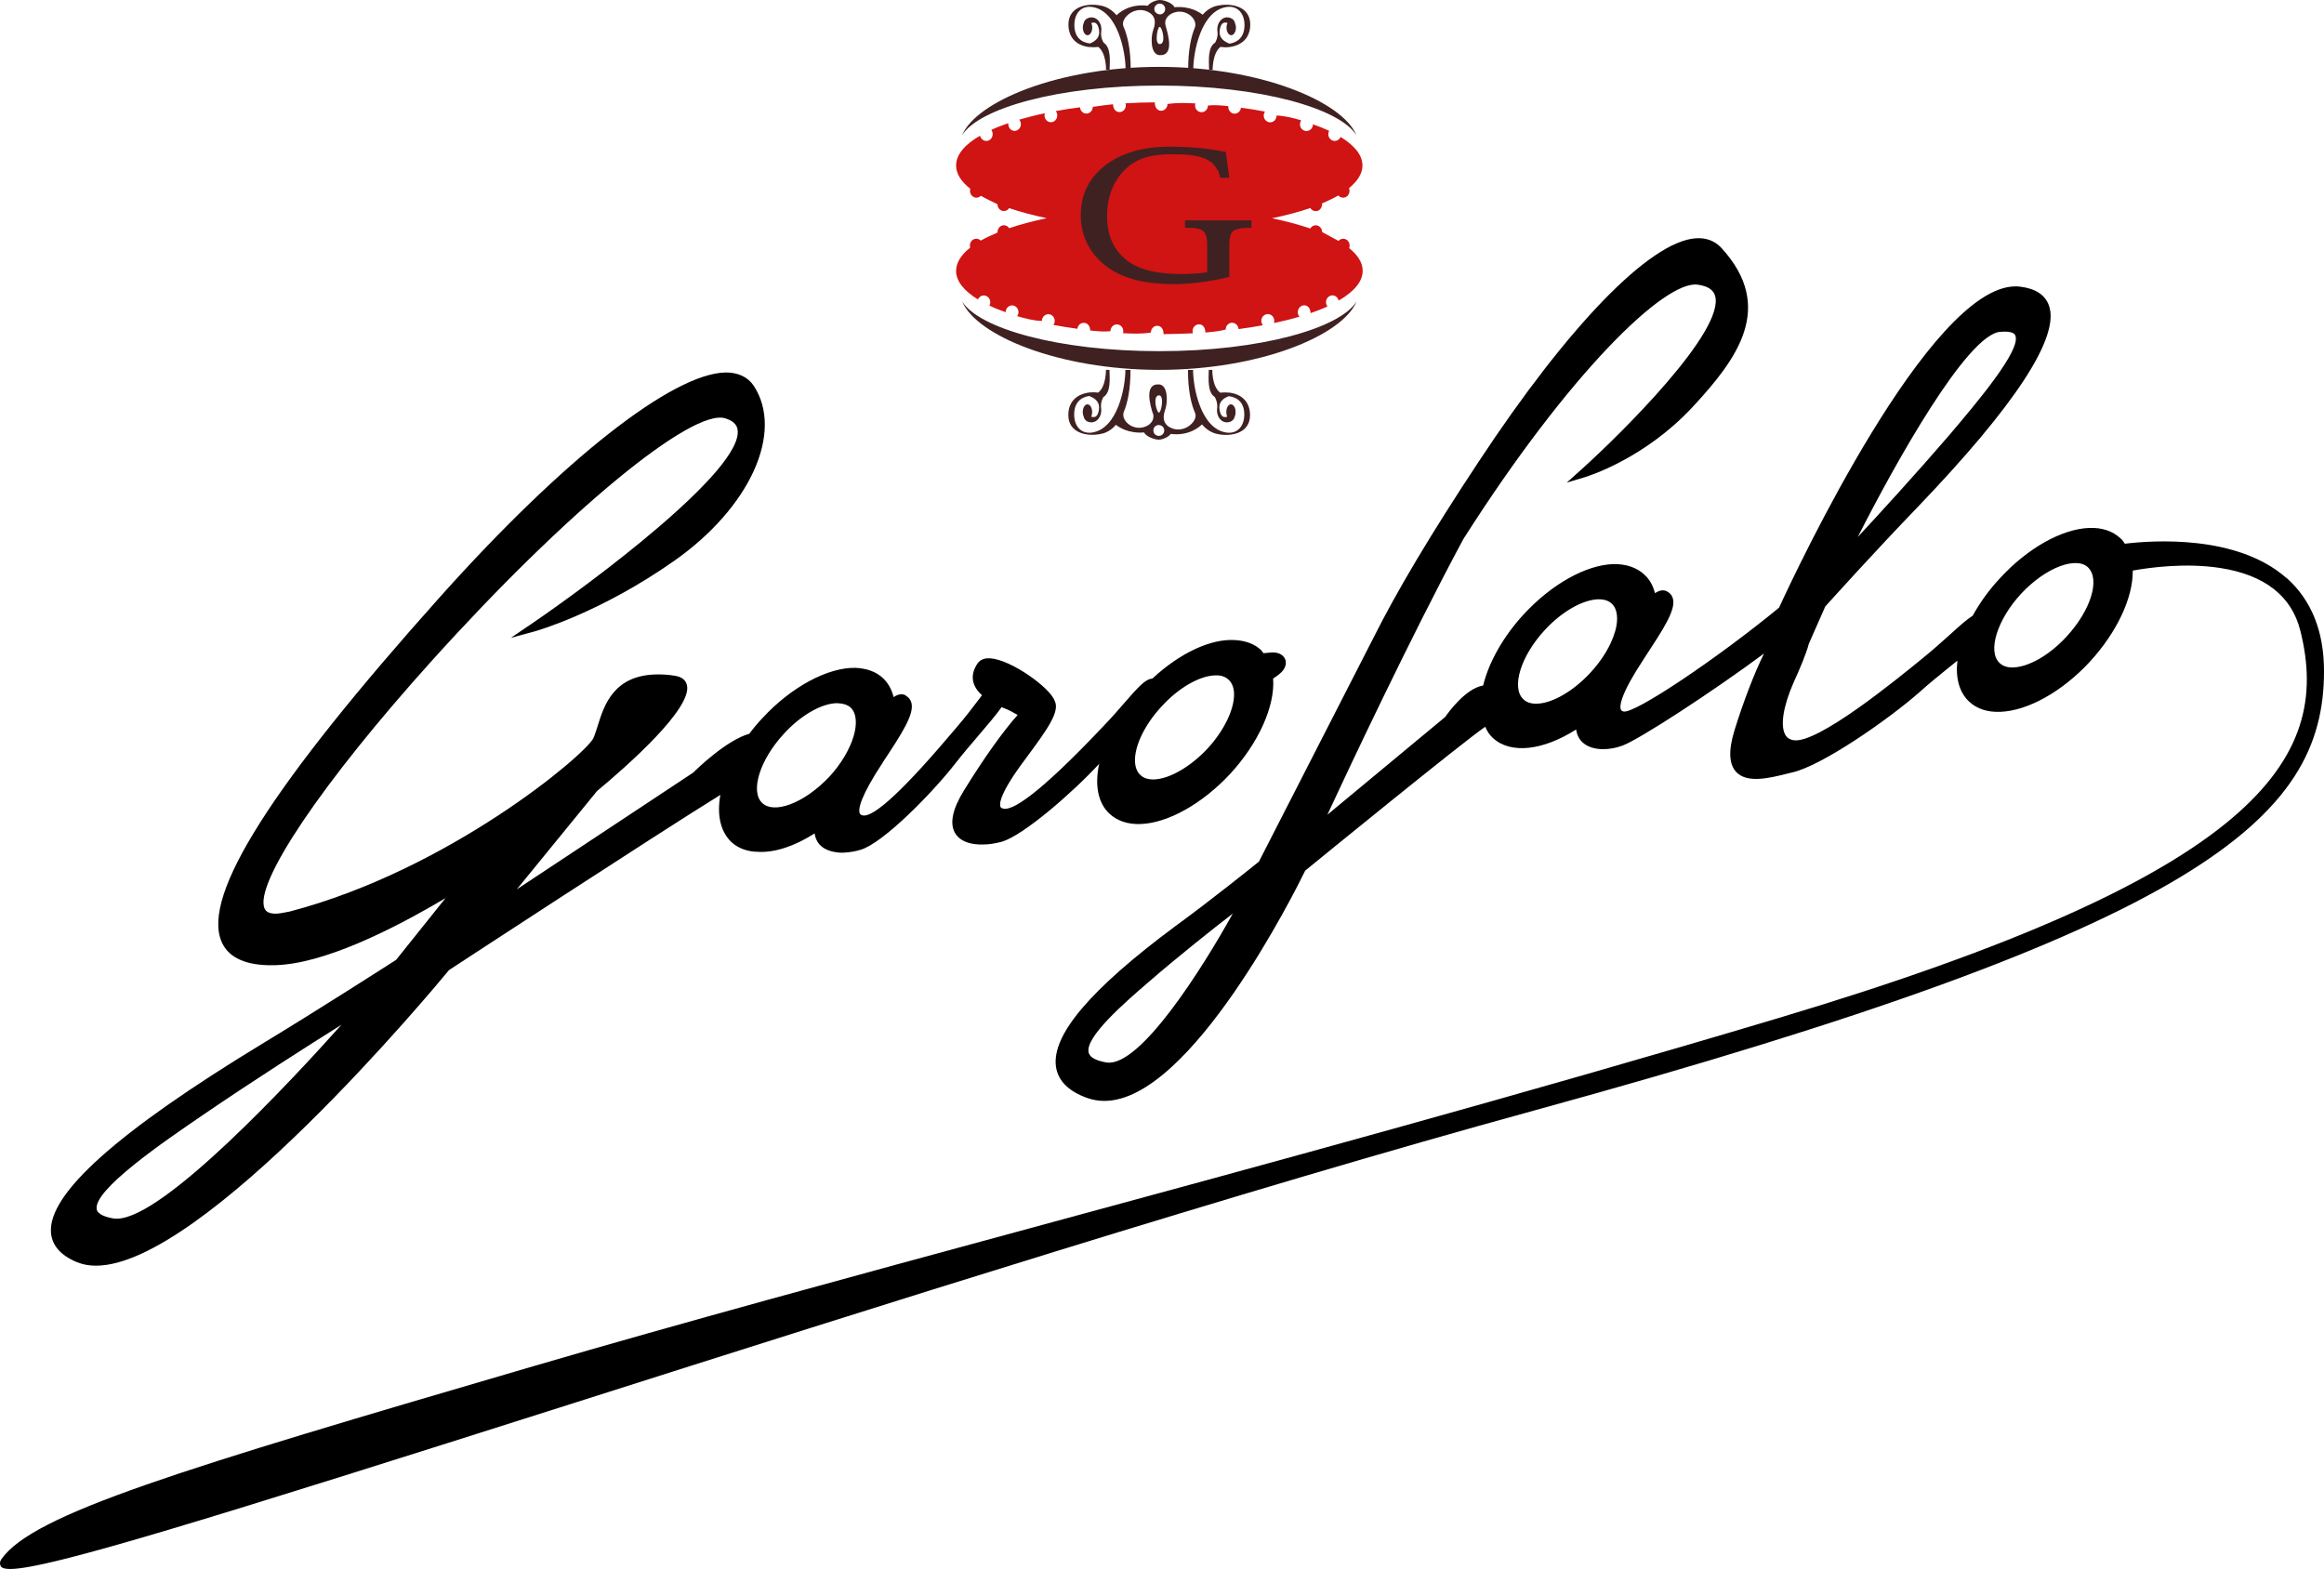
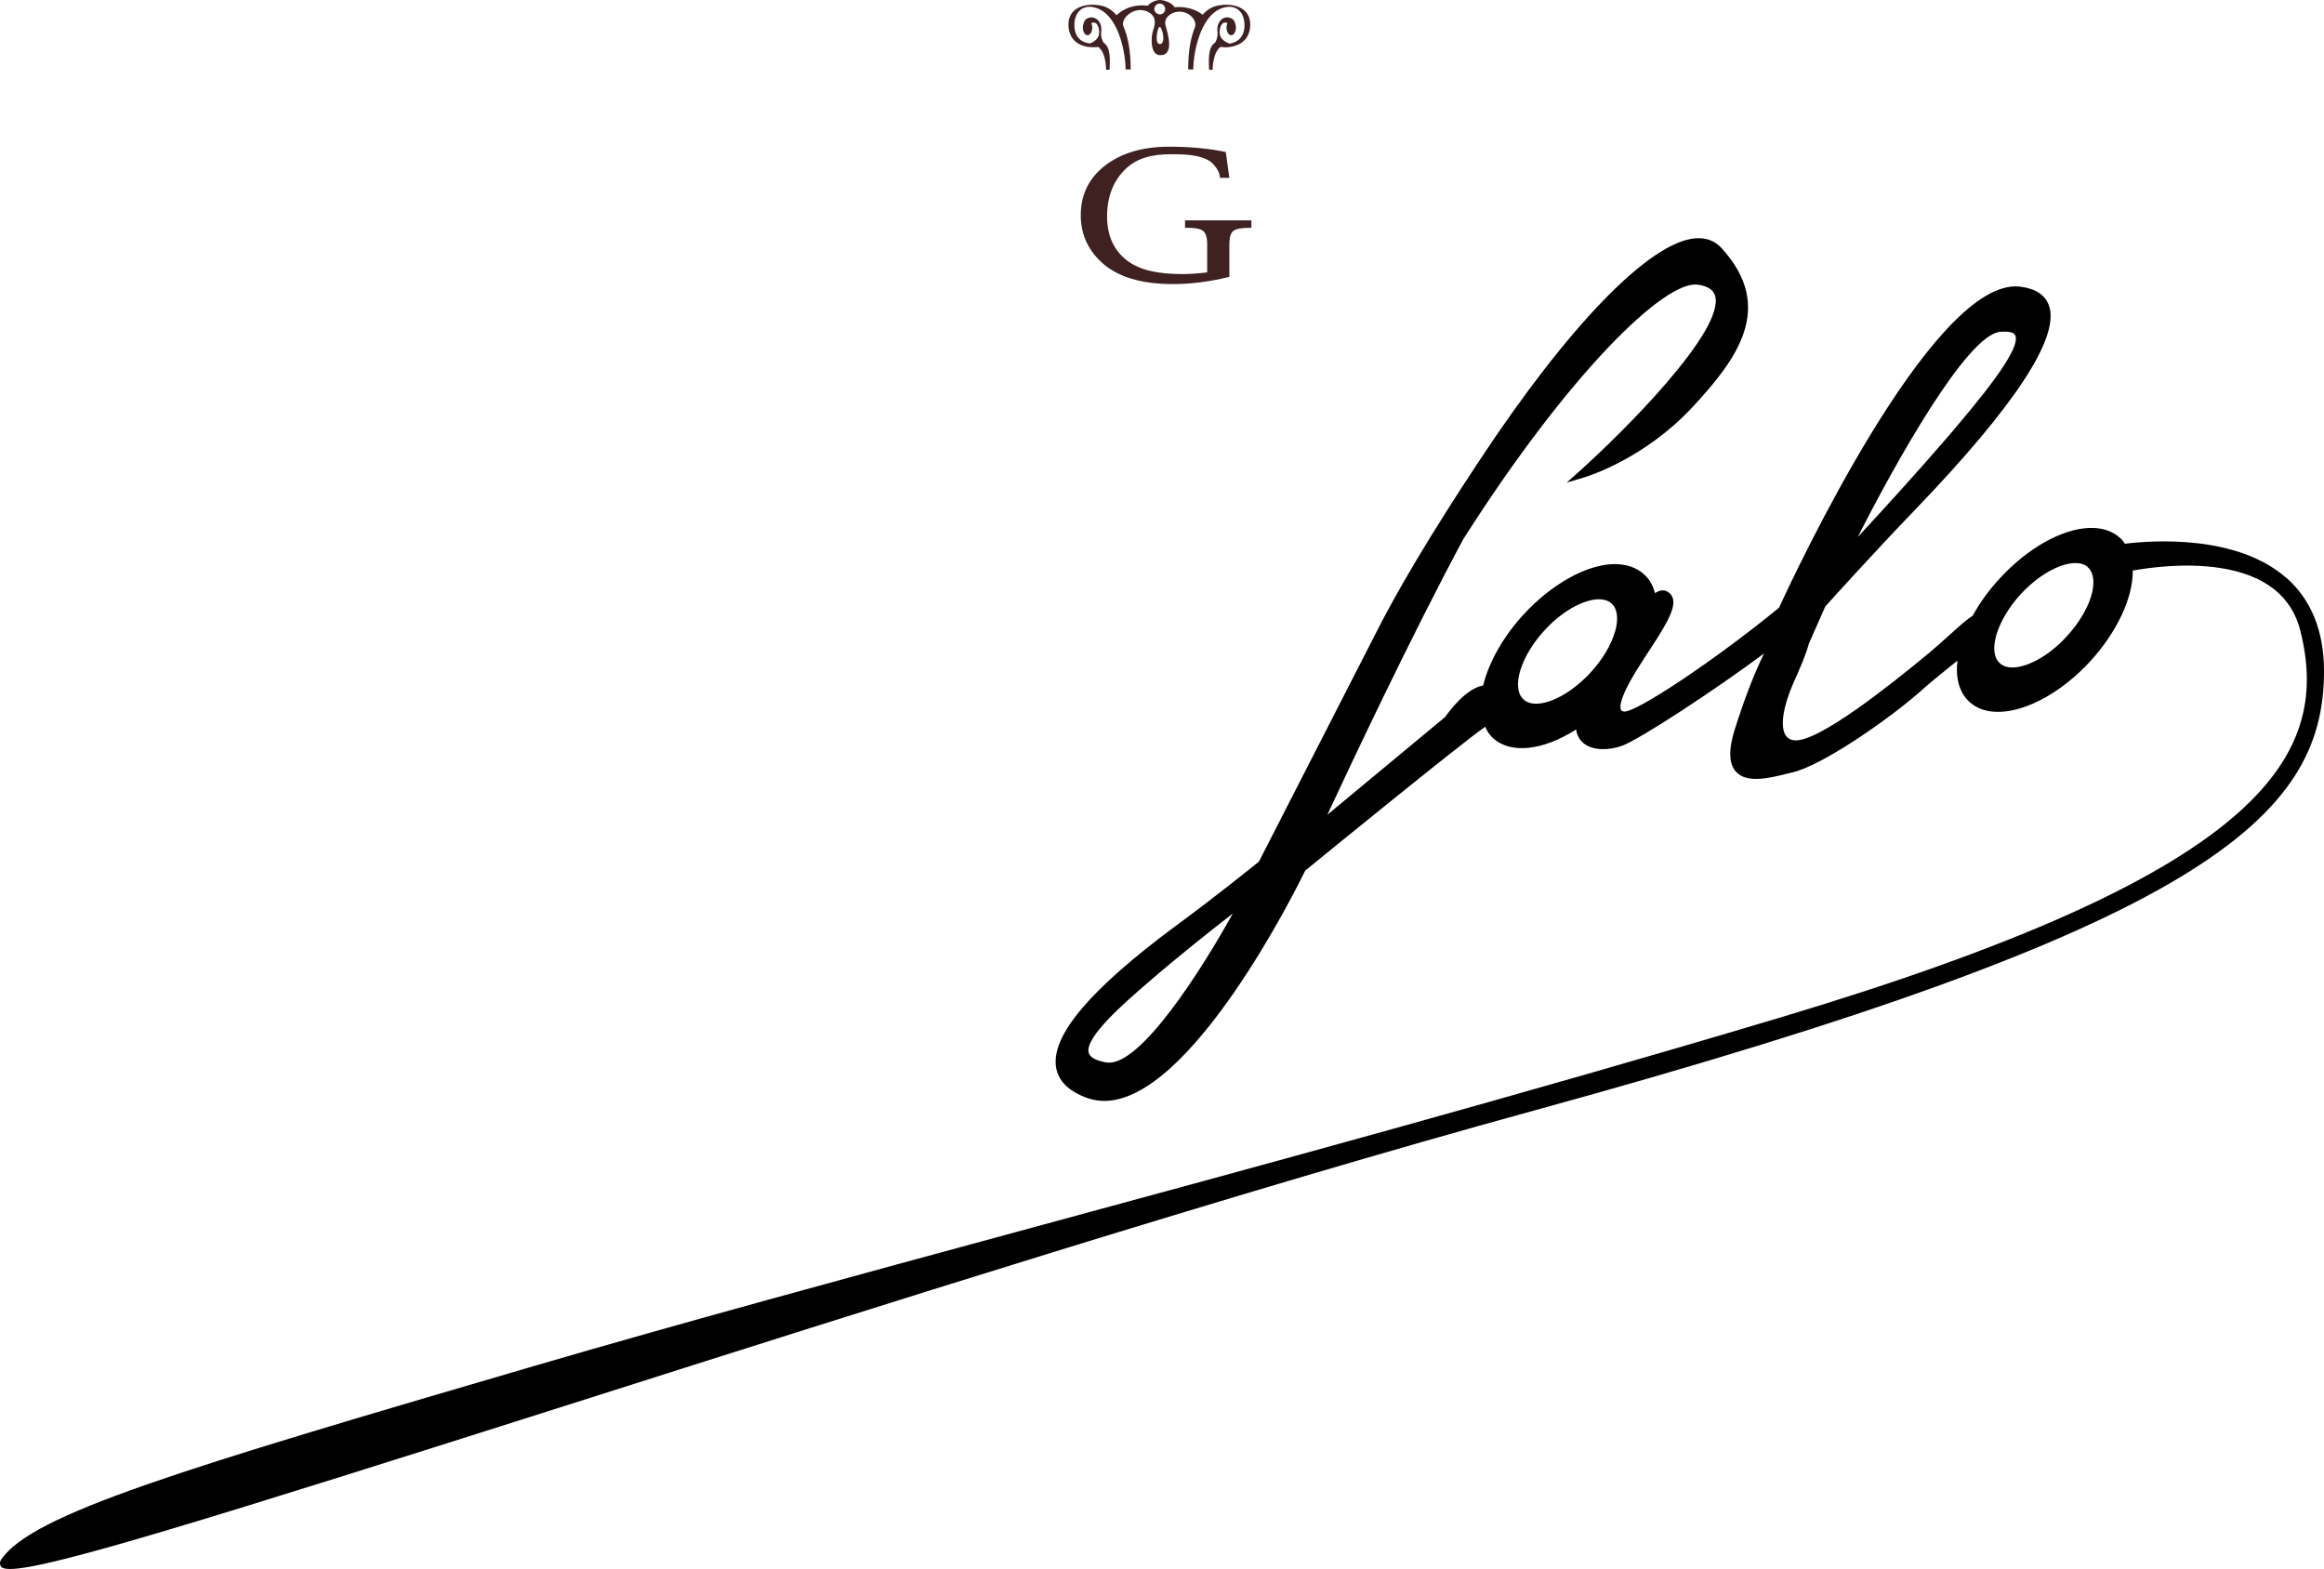
<svg xmlns="http://www.w3.org/2000/svg" id="Layer_2" data-name="Layer 2" viewBox="0 0 222.41 150.17">
  <g id="Livello_1" data-name="Livello 1">
    <g>
-       <path d="M126.53,19.48c0,.44-.27.73-.61.73-.22,0-.42-.12-.52-.3-1.08.37-2.32.7-3.67.98,1.35.28,2.58.61,3.66.98.11-.18.3-.31.52-.31.34,0,.62.29.62.65.58.33,1.1.58,1.57.85.11-.13.27-.21.45-.21.34,0,.61.29.61.65,0,.08-.01.17-.04.25.83.67,1.29,1.4,1.29,2.17,0,1.03-.83,2-2.3,2.85-.06-.28-.3-.5-.59-.5-.34,0-.62.29-.62.65,0,.16.05.3.14.41-.49.23-1.03.44-1.62.64,0-.46-.27-.75-.6-.75s-.62.29-.62.65c0,.17.06.33.16.44-.76.23-1.58.43-2.44.61.02-.07.03-.14.03-.21,0-.36-.28-.65-.62-.65s-.62.29-.62.65c0,.16.06.31.15.42-.74.14-1.53.26-2.33.37-.02-.34-.29-.61-.62-.61s-.61.29-.61.65c-.63.17-1.28.23-1.95.28.01-.5-.27-.78-.6-.78s-.62.28-.62.65c0,.07.01.14.03.21-.92.05-1.85.07-2.81.08.02-.51-.26-.8-.6-.8s-.61.29-.61.65c-.9.14-1.79.11-2.67.06.02-.06.03-.13.03-.19,0-.36-.27-.65-.61-.65s-.62.28-.62.65c-.65.07-1.3,0-1.94-.07,0-.44-.27-.73-.61-.73-.32,0-.58.25-.61.57-.79-.11-1.56-.23-2.29-.37.07-.11.12-.24.12-.38,0-.36-.28-.65-.61-.65s-.62.29-.62.65c-.83-.03-1.62-.24-2.36-.46.07-.11.12-.24.12-.38,0-.36-.28-.65-.61-.65s-.62.29-.62.65c-.56-.19-1.08-.4-1.55-.63.05-.09.08-.2.08-.32,0-.36-.28-.65-.62-.65-.25,0-.46.16-.56.38-1.34-.82-2.09-1.75-2.09-2.73,0-.79.48-1.54,1.35-2.23-.02-.06-.03-.13-.03-.2,0-.36.27-.65.62-.65.16,0,.32.07.42.18.47-.27,1.01-.52,1.6-.77,0-.41.27-.7.61-.7.22,0,.4.12.51.28,1.07-.36,2.28-.68,3.59-.96-1.32-.27-2.53-.6-3.59-.96-.12.17-.3.28-.51.28-.34,0-.61-.29-.61-.65-.59-.29-1.12-.54-1.59-.81-.11.11-.26.18-.42.18-.34,0-.62-.29-.62-.65,0-.07.01-.14.03-.2-.88-.69-1.36-1.44-1.36-2.23,0-1.04.83-2.01,2.29-2.85.07.28.31.5.6.5.34,0,.61-.29.61-.65,0-.15-.05-.3-.13-.41.49-.23,1.03-.44,1.62-.64-.01.45.27.74.6.74s.61-.29.61-.64c0-.17-.06-.32-.16-.44.76-.22,1.58-.43,2.45-.61-.02.07-.03.14-.03.21,0,.36.28.65.61.65s.61-.29.61-.65c0-.16-.05-.3-.14-.42.74-.14,1.52-.26,2.32-.36.02.33.28.6.61.6s.61-.29.61-.64c.63-.1,1.28-.18,1.94-.25,0,.46.27.75.61.75s.61-.29.61-.64c0-.07-.01-.14-.03-.2.92-.06,1.85-.09,2.81-.09-.02.51.26.8.6.8s.61-.29.61-.64c.9-.14,1.79-.11,2.67-.06-.02.06-.03.13-.03.2,0,.36.28.64.62.64s.61-.29.61-.64c.66-.07,1.3-.01,1.94.06,0,.43.27.72.61.72.32,0,.58-.25.61-.57.8.1,1.56.23,2.3.37-.07.1-.12.24-.12.38,0,.36.28.65.62.65s.61-.29.61-.65c.83.03,1.63.24,2.36.46-.07.1-.12.24-.12.38,0,.35.27.64.62.64s.62-.29.62-.64c.56.19,1.08.4,1.55.62-.05.1-.08.21-.08.32,0,.36.27.65.62.65.24,0,.46-.15.56-.38,1.34.82,2.09,1.75,2.09,2.73,0,.76-.46,1.49-1.29,2.17.03.08.05.17.05.26,0,.36-.27.65-.61.65-.19,0-.35-.08-.46-.21-.46.26-.99.52-1.57.76" style="fill: #d01313; fill-rule: evenodd;" />
      <path d="M110.99,4.22c-.53,0-.22-1.65-.01-1.65.25,0,.65,1.65.01,1.65M111.02,1.38c-.33-.02-.55-.25-.55-.52s.24-.52.52-.52.52.23.52.52-.22.51-.5.52M111.56,2.5c-.16-.54.1-.86.38-1.09,1.28-.85,2.72.31,2.42,1.2-.38.9-.65,2.19-.65,4.04h.49c0-1.65.73-5.62,3.19-5.98,1.03-.15,1.71.59,1.71,1.73s-.65,1.66-1.44,1.78c-.65-.26-1.03-.64-.93-1.31.09-.56.32-.82.74-.67-.05.12-.09.27-.09.44,0,.41.2.73.45.73s.45-.33.45-.73c0-.17-.04-.33-.1-.46.02,0-.07-.32-.38-.44-.72-.31-1.34.34-1.3,1.16l.02.22c.05.45-.21,1.02-.29,1-.65.48-.54,1.68-.52,2.56h.34s-.02-1.6.75-2.19c.27.04.55.05.81.02,1.16-.14,2.04-.81,2.04-2.17,0-1.73-1.81-2.08-3.11-1.8-.07.02-.77.09-1.45.87-.27-.22-1.18-.85-2.69-.72-.19-.4-.98-.69-1.4-.69-.36,0-.92.23-1.16.55-1.78-.23-2.81.73-2.98.91-.7-.82-1.42-.9-1.49-.92-1.3-.28-3.12.07-3.12,1.8,0,1.36.88,2.03,1.95,2.16.36.03.63.03.9-.01.78.58.75,2.15.75,2.18h.34c.03-.87.13-2.07-.52-2.55-.08.01-.34-.55-.29-1l.02-.22c.05-.81-.57-1.46-1.3-1.16-.31.13-.39.44-.37.44-.07.12-.1.28-.1.46,0,.41.2.73.45.73s.45-.33.45-.73c0-.17-.04-.32-.09-.44.42-.15.65.11.74.67.1.67-.28,1.05-.87,1.29-.84-.1-1.49-.61-1.49-1.76s.68-1.88,1.71-1.73c2.46.37,3.19,4.33,3.19,5.98h.49c0-1.92-.3-3.23-.7-4.13-.32-.82,1.24-2.15,2.55-1.27.31.24.68.62.29,1.67-.21.58-.29,2.31.63,2.36,1.45.07.78-2.07.58-2.78" style="fill: #3f2122; fill-rule: evenodd;" />
-       <path d="M110.92,37.84c.53,0,.21,1.65,0,1.65-.25,0-.64-1.65,0-1.65M110.88,40.68c.33.01.54.24.54.52s-.23.52-.52.52-.52-.23-.52-.52.22-.51.49-.52M110.34,39.55c.15.55-.1.86-.38,1.1-1.28.85-2.72-.31-2.42-1.2.38-.9.65-2.19.65-4.04h-.49c0,1.65-.73,5.62-3.19,5.99-1.03.15-1.71-.59-1.71-1.73s.65-1.66,1.44-1.77c.65.25,1.03.64.93,1.31-.08.56-.31.82-.74.67.06-.13.09-.28.09-.44,0-.41-.2-.74-.45-.74s-.45.33-.45.74c0,.17.04.33.1.46-.02,0,.07.32.37.45.72.3,1.34-.35,1.3-1.16l-.02-.23c-.05-.45.21-1.02.29-1,.65-.48.54-1.69.52-2.56h-.34s.03,1.6-.75,2.18c-.27-.04-.54-.04-.81-.02-1.16.14-2.04.81-2.04,2.17,0,1.73,1.81,2.08,3.11,1.8.07-.02.77-.09,1.45-.87.27.22,1.19.85,2.69.73.19.39.98.69,1.4.69.36,0,.92-.23,1.15-.55,1.78.23,2.81-.73,2.99-.91.7.82,1.42.9,1.49.92,1.3.28,3.11-.07,3.11-1.8,0-1.35-.88-2.02-1.95-2.16-.36-.03-.63-.03-.91,0-.78-.58-.75-2.14-.75-2.18h-.34c-.02.87-.12,2.08.52,2.56.08-.02.33.56.29,1l-.02.23c-.04.81.57,1.46,1.3,1.16.31-.13.4-.44.38-.45.07-.13.1-.29.1-.46,0-.41-.2-.74-.45-.74s-.44.33-.44.74c0,.17.03.32.09.44-.42.15-.65-.11-.74-.67-.11-.67.28-1.06.88-1.29.84.1,1.49.61,1.49,1.75s-.68,1.88-1.71,1.73c-2.46-.36-3.19-4.33-3.19-5.99h-.49c0,1.92.29,3.23.69,4.14.31.81-1.23,2.15-2.56,1.27-.31-.25-.67-.63-.29-1.68.21-.57.29-2.31-.63-2.35-1.45-.07-.79,2.07-.58,2.77" style="fill: #3f2122; fill-rule: evenodd;" />
-       <path d="M92.07,12.95c1.35-3.25,9.25-6.55,18.87-6.55s17.52,3.29,18.88,6.55c-1.58-2.57-9.19-4.76-18.88-4.76s-17.29,2.19-18.87,4.76" style="fill: #3f2122;" />
-       <path d="M129.83,28.85c-1.35,3.26-9.25,6.55-18.88,6.55s-17.52-3.29-18.87-6.55c1.59,2.58,9.19,4.76,18.87,4.76s17.29-2.19,18.88-4.76" style="fill: #3f2122;" />
      <path d="M117.65,26.5c-1.92.47-3.71.69-5.38.69-3.09,0-5.38-.7-6.89-2.12-1.3-1.22-1.95-2.71-1.95-4.47,0-1.96.77-3.55,2.32-4.75,1.56-1.21,3.61-1.81,6.15-1.81,2.01,0,3.81.17,5.41.51l.34,2.47h-.89c-.04-.53-.31-.98-.82-1.48-.88-.67-2.16-.78-3.84-.78-1.84,0-3.32.35-4.45,1.48-1.13,1.13-1.7,2.62-1.7,4.46s.63,3.23,1.88,4.21c1.26.98,3.05,1.32,5.38,1.32.59,0,1.36-.05,2.32-.16v-2.67c0-.66-.13-1.08-.38-1.29-.24-.21-.75-.31-1.53-.31h-.21v-.71h6.35v.71c-.96,0-1.49.1-1.74.31-.25.2-.37.63-.37,1.29v3.1Z" style="fill: #3f2122; fill-rule: evenodd;" />
-       <path d="M7.39,120.81c.55.23,1.15.33,1.8.33,10.27,0,32.34-26.54,33.78-28.29,1.11-.73,19.56-12.8,25.97-16.77-.35,1.94.02,3.52,1.05,4.51.65.6,1.54.93,2.56.94,1.6.09,3.49-.54,5.41-1.76.06.4.2.74.43,1.01.4.48,1.06.76,1.99.83h.34c.59-.03,1.18-.13,1.65-.28,2.11-.62,6.81-5.36,9.12-8.34.64-.82,1.38-1.69,2.1-2.53.86-1.01,1.68-1.96,2.27-2.78l.2.09c.47.17.9.41,1.28.63.02.01.04.02.05.03-1.41,1.58-3.22,4.12-5.14,7.23-1.08,1.75-1.37,3.1-.88,4.02.38.71,1.21,1.11,2.39,1.15h.3c.56,0,1.15-.09,1.83-.27,2.11-.64,6.81-4.75,9.3-7.45-.44,2.07-.1,3.76.99,4.77.73.69,1.76,1.03,2.97.99,2.61-.09,5.89-1.92,8.57-4.79,2.73-2.96,4.32-6.51,4.12-9.14.19-.12.39-.25.57-.4.75-.59.67-1.15.61-1.37-.13-.42-.56-.7-1.1-.72h-.25c-.27.02-.52.04-.75.07-.06-.08-.12-.17-.22-.29-.64-.6-1.5-.92-2.56-.97-2.3-.13-5.23,1.25-7.86,3.69-.68.04-1.39.86-2.59,2.23-.59.68-1.26,1.46-2.09,2.32-6.45,6.83-8.76,8.07-9.56,7.9-.25-.05-.29-.15-.3-.2-.1-.27-.08-1.26,2.36-4.51l.14-.19c1.95-2.64,3.24-4.4,2.69-5.43-.45-1.27-4.17-3.92-6.14-4.06h-.34c-.41.04-.72.22-.91.51-.72,1.07-.56,2.13.44,3.02l-.25.33c-.58.77-1.3,1.72-2.21,2.78-4.89,5.81-7.91,8.65-8.97,8.39-.18-.04-.24-.12-.27-.19-.17-.43.07-1.62,2.21-4.88l.08-.13c1.7-2.58,2.93-4.45,2.66-5.55-.07-.29-.24-.52-.5-.68-.09-.08-.19-.14-.37-.15-.27-.04-.55.07-.84.26-.18-.73-.52-1.34-1.01-1.81-.67-.62-1.54-.94-2.67-.99-2.62-.04-6.12,1.82-8.87,4.81-.45.47-.85.95-1.26,1.5-2.18.61-5.03,3.38-5.37,3.72l-16.88,11.17,7.68-9.41c2.79-2.32,9.22-7.96,8.59-10.18-.09-.33-.37-.74-1.14-.85-.52-.09-1.07-.13-1.6-.13-4.26,0-5.18,2.96-5.79,4.93-.15.47-.28.88-.42,1.19-.83,1.62-13.85,12.6-29.07,16.58-.62.13-1.06.2-1.39.2-.71-.02-.91-.29-1-.5-1.02-2.37,5.56-12.12,16.01-23.71,12.82-14.23,24.9-24.19,28.08-23.2h0c.72.23,1.11.58,1.18,1.09.57,3.85-14.04,14.71-19.71,18.57l-1.99,1.35,2.32-.63c.06-.02,6.18-1.72,13.34-6.76,7.23-5.09,10.49-12.28,7.59-16.73-.58-.85-1.49-1.28-2.69-1.28-5.08.09-15.54,8.3-27.29,21.43-16.19,18.1-22.85,28.6-20.96,33.04.6,1.42,2.07,2.18,4.36,2.26h.77c4.62-.12,11.1-3.33,16.31-6.42l-4.73,5.91c-.67.43-7.25,4.66-12.83,8.04-13.89,8.45-20.49,14.36-20.2,18.07.1,1.24.94,2.19,2.52,2.84M10.86,116.62c-.67-.11-1.49-.36-1.6-.86-.4-1.84,6.47-6.53,10.17-9.05,4.78-3.27,10.23-6.74,13.25-8.63-4.66,5.21-17,18.53-21.48,18.56-.11,0-.23,0-.33-.02M80.14,67.31s.06,0,.09,0c.48.02.87.15,1.17.4,1.17,1.13.24,4.16-2.03,6.63-1.18,1.25-2.52,2.19-3.77,2.65-1.17.43-2.11.38-2.65-.13-1.18-1.1-.24-4.13,2.06-6.62,1.63-1.79,3.64-2.94,5.14-2.94M116.35,64.64h.08c.49,0,.85.14,1.16.43.31.29.48.71.51,1.27.06,1.49-.94,3.58-2.55,5.32-1.63,1.74-3.63,2.89-5.11,2.94-.56.01-.99-.12-1.3-.42-.32-.29-.49-.72-.52-1.29-.06-1.49.95-3.58,2.58-5.31,1.61-1.77,3.67-2.94,5.16-2.94" style="" />
      <path d="M218.79,55.3c-4.71-4.13-12.71-3.59-15.44-3.26-.11-.18-.24-.37-.41-.51-.74-.7-1.78-1.05-3.01-1-2.62.1-5.89,1.94-8.52,4.8-1.03,1.1-1.91,2.31-2.62,3.6-.56.35-1.22.94-2.11,1.75-.72.65-1.62,1.46-2.69,2.33-2.74,2.24-10.05,8.17-12.33,7.84-.38-.06-.65-.24-.82-.55-.47-.87-.18-2.71.79-4.93.6-1.33,1.2-2.71,1.48-3.76l1.57-3.56c.48-.54,4.91-5.44,8.76-9.43,9.45-9.85,13.71-16.37,12.65-19.37-.36-1.02-1.28-1.63-2.74-1.81-.15-.02-.31-.03-.46-.03-8.23,0-20.99,27.18-22.63,30.75-5.91,4.86-13.8,10.16-14.88,9.94-.18-.04-.23-.12-.26-.19-.14-.35-.04-1.46,2.22-4.88l.11-.17c1.69-2.58,2.92-4.44,2.66-5.53-.07-.31-.26-.55-.53-.7-.4-.25-.84-.09-1.2.14-.18-.73-.52-1.33-1.01-1.77-.74-.7-1.78-1.03-2.99-1.01-2.62.09-5.9,1.93-8.55,4.8-1.94,2.1-3.34,4.56-3.89,6.82-1.7.29-3.36,2.62-3.63,3.01l-11.28,9.36c2.05-4.41,7.95-16.96,12.99-26.34l.06-.1c10.07-15.82,19.29-24.79,22.42-24.29.92.13,1.46.48,1.63,1.04,1.01,3.33-8.94,13.19-12.86,16.71l-1.33,1.19,1.71-.51c.23-.07,5.69-1.73,10.33-6.72,4.25-4.58,7.97-9.54,2.77-15.22-.64-.7-1.49-1.01-2.5-.93-4.39.35-12.14,8.34-20.74,21.38-4.57,6.91-7.87,12.45-10.11,16.94l-10.92,21.34c-.56.45-4.52,3.64-7.99,6.17-8.14,6.04-11.87,10.44-11.43,13.47.2,1.33,1.2,2.34,2.99,2.98.54.19,1.08.28,1.64.28,8.3,0,18.39-20.33,19.22-22.04,1.1-.9,14.97-12.22,17.23-13.77.16.38.39.77.74,1.08,1.69,1.55,4.77,1.21,7.96-.82.09.68.43,1.1.74,1.34.94.74,2.52.64,3.68.21,1.64-.6,8.73-5.23,13.56-8.82-.95,1.93-1.96,4.57-2.82,7.33-.6,1.95-.54,3.26.16,4.01,1.04,1.1,3.14.59,4.83.17l.49-.12c2.79-.6,9.1-4.96,12.23-7.7.86-.78,1.87-1.6,2.85-2.39.26-.21.52-.42.77-.62-.2,1.68.19,3.06,1.13,3.93.73.68,1.74,1.02,2.98.97,2.63-.1,5.91-1.93,8.55-4.78,2.6-2.83,4.15-6.13,4.12-8.74,1.61-.29,5.04-.76,8.35-.25,4.27.66,6.86,2.68,7.69,6.02,3.09,12.35-4.21,23.37-49.88,37.04-24.58,7.35-49.68,14.16-71.82,20.17-17.13,4.65-33.32,9.05-47.47,13.19C17.06,140.71,3.19,144.9.15,149.21c-.26.36-.12.63-.05.73.11.15.39.23.86.23,3.65,0,18.78-4.7,54.32-16,28.25-8.99,63.42-20.17,91.64-27.91,63.81-17.5,75.49-27.88,75.49-42.03,0-3.83-1.22-6.83-3.61-8.94M197.77,60.93h0c-1.59,1.74-3.58,2.89-5.07,2.95-.56.03-1.02-.12-1.33-.42-1.19-1.1-.25-4.13,2.04-6.62,1.17-1.25,2.51-2.2,3.77-2.66.53-.19,1.01-.29,1.44-.29.5,0,.91.13,1.19.4,1.21,1.14.29,4.12-2.04,6.64M177.79,51.4c3.56-7.02,10.43-19.34,13.62-19.64h0c.13-.01.29-.02.45-.02.41,0,.85.07.99.33.7,1.33-3.71,6.52-6.34,9.62-3.08,3.58-6.61,7.44-8.72,9.71M154.56,60.45c-.37,1.3-1.21,2.7-2.37,3.95-1.61,1.74-3.6,2.9-5.08,2.95-.58.02-1.01-.12-1.32-.42-1.19-1.11-.25-4.15,2.05-6.63,1.59-1.73,3.58-2.88,5.07-2.94.04,0,.07,0,.11,0,.52,0,.93.14,1.23.42.54.5.66,1.47.32,2.66M117.99,87.42c-2.94,5.3-8.91,14.77-12.1,14.27-1.01-.17-1.58-.49-1.7-.93-.41-1.47,3.52-4.86,5.63-6.68,2.9-2.52,6.28-5.19,8.17-6.65" style="" />
    </g>
  </g>
</svg>